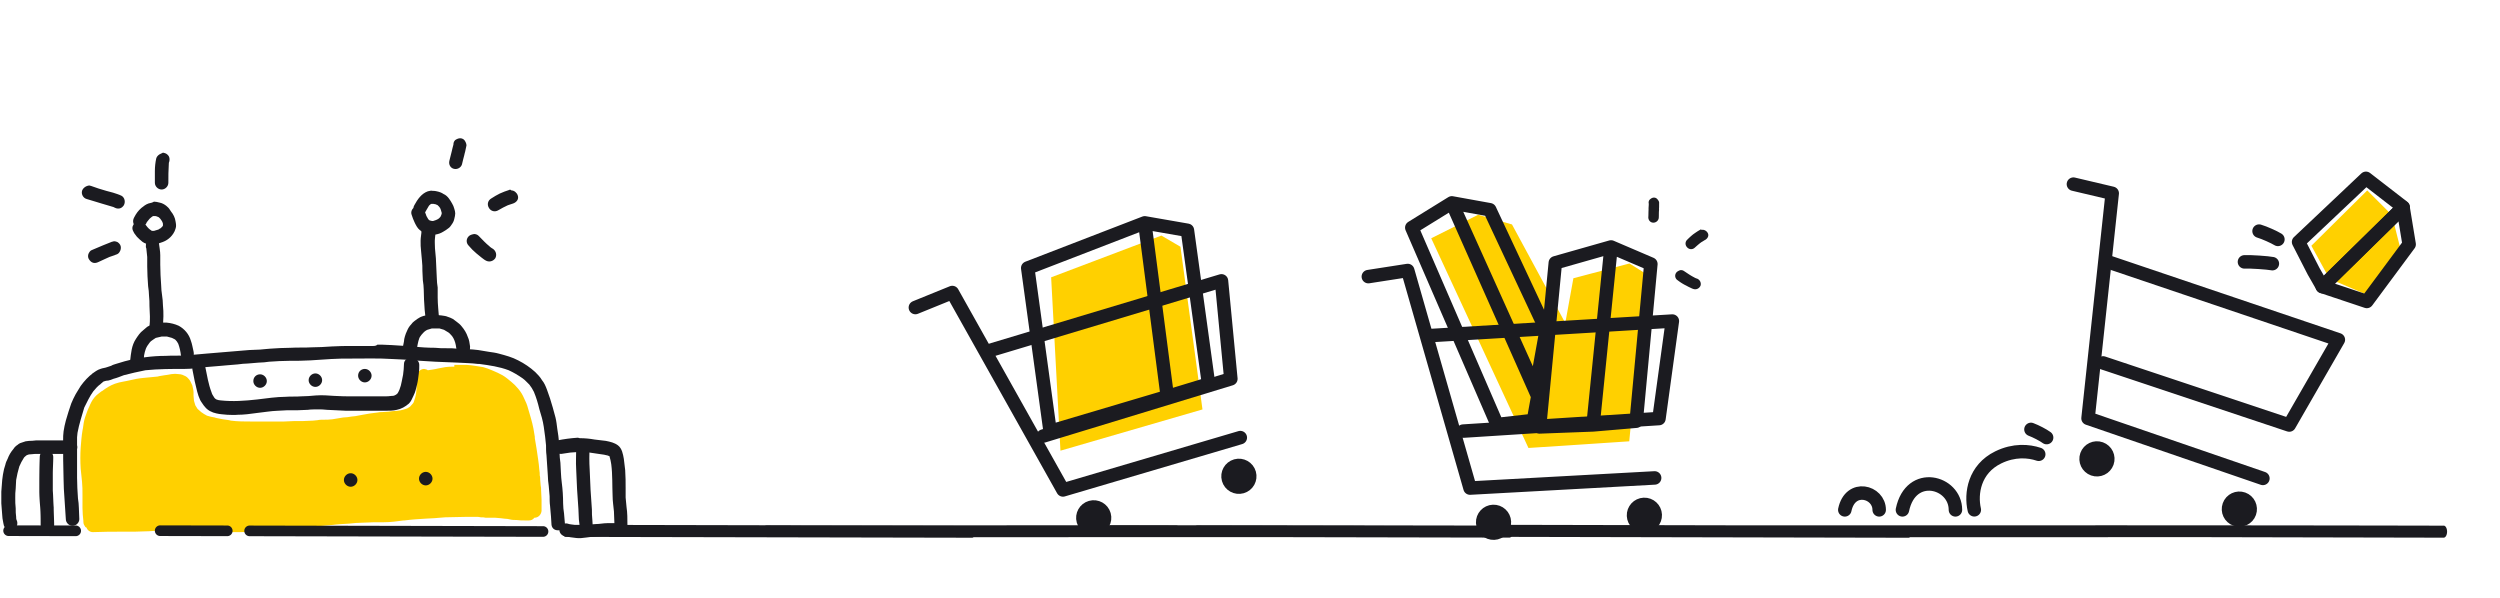
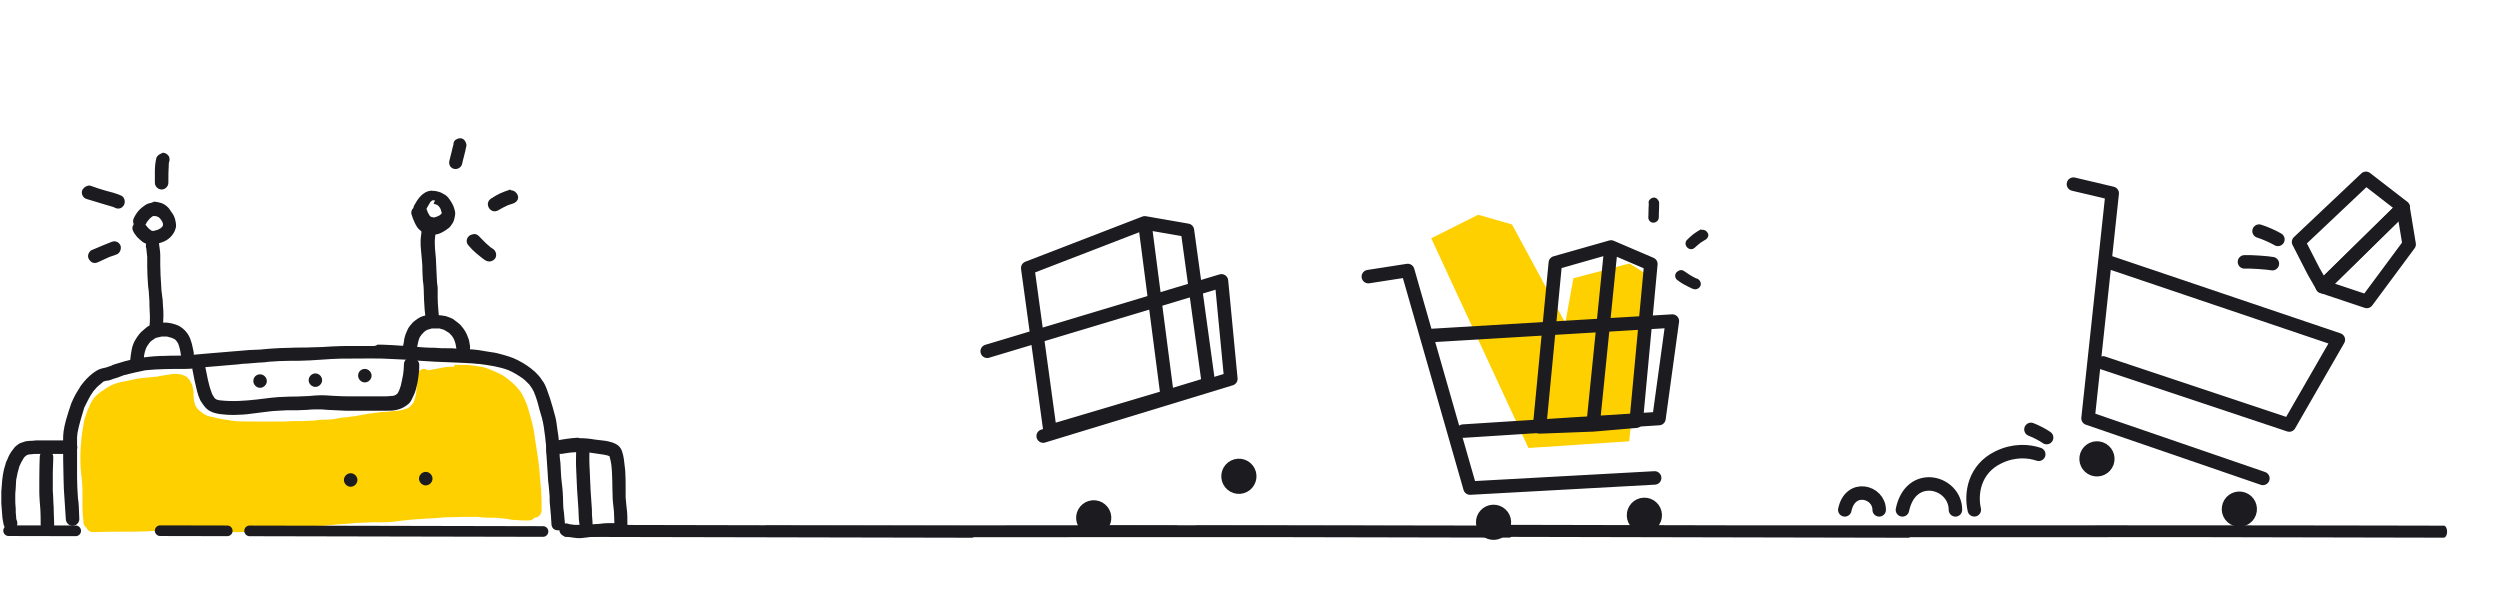
<svg xmlns="http://www.w3.org/2000/svg" fill="none" viewBox="0 0 556 133">
  <path d="M362.345 98.149l-22.42 1.48-21.622-46.636 10.44-5.23 7.522 2.153L348.12 71.84l1.802-9.959 12.461-3.283 3.553 2.226-3.591 37.325z" fill="#FFD000" />
  <path d="M358.299 54.925l-12.395 3.525-3.509 36.495 11.9-.45m4.004-39.57l-4.004 39.57m4.004-39.57l8.852 3.79-3.261 34.959-9.595.82" stroke="#1B1B20" stroke-width="3" stroke-linecap="round" stroke-linejoin="round" />
  <path d="M304.32 61.52l8.759-1.36 13.856 48.387 41.057-2.255" stroke="#1B1B20" stroke-width="3" stroke-linecap="round" stroke-linejoin="round" />
  <path d="M317.627 74.66l54.305-3.256-2.978 21.683-43.548 2.79" stroke="#1B1B20" stroke-width="3" stroke-linecap="round" stroke-linejoin="round" />
  <circle cx="332.164" cy="116.158" r="2.415" transform="rotate(-2.484 332.164 116.158)" fill="#1B1B20" stroke="#1B1B20" stroke-width="3" />
  <circle cx="365.71" cy="114.594" r="2.415" transform="rotate(-2.484 365.71 114.594)" fill="#1B1B20" stroke="#1B1B20" stroke-width="3" />
-   <path d="M313.984 50.63l18.974 43.782 8.076-.911.971-5.363-19.113-43.016-8.908 5.508zm17.334-3.983l-8.426-1.525 18.624 41.345 2.357-13.022-12.555-26.798z" stroke="#1B1B20" stroke-width="3" stroke-linecap="round" stroke-linejoin="round" />
  <path d="M372.764 60.692a1.16 1.16 0 00.352 1.641 10.85 10.85 0 001.614 1.044c.363.168.648.352 1.011.52.268.106.552.29.899.38.614.195 1.284-.113 1.557-.744.196-.614-.112-1.284-.742-1.557-.347-.09-.631-.274-.899-.38.094.061.189.123.268.106-.821-.396-1.597-.966-2.357-1.457a1.146 1.146 0 00-.849-.145c-.374.162-.67.307-.854.592zm5.309-9.56c-.513.274-1.01.626-1.507.977-.419.335-.899.765-1.301 1.179-.48.43-.564 1.183-.039 1.725.43.48 1.184.564 1.725.039.481-.43.961-.86 1.458-1.212.295-.145.575-.369.871-.514.575-.368.848-1 .48-1.574-.257-.436-.81-.726-1.279-.626-.19-.122-.346-.089-.408.006zm-11.24-6.665c-.184.284-.212.536-.145.848.005.408-.067.832-.045 1.318-.039.58-.016 1.067-.055 1.647-.023.66.424 1.217 1.083 1.24.659.022 1.2-.503 1.239-1.084.039-.58 0-1.144.056-1.647.028-.251-.022-.486.022-.659-.005-.407.006-.737 0-1.144-.067-.313-.29-.592-.497-.793-.207-.201-.553-.29-.865-.223-.313.067-.592.29-.793.497z" fill="#1B1B20" />
-   <path d="M267.432 91.058l-31.587 9.175-2.071-38.558 24.52-9.284 4.239 2.487 4.899 36.18z" fill="#FFD000" />
  <path d="M254.595 49.563l-26.028 10.045 4.979 36.325 26.066-7.74m-5.017-38.63l5.017 38.63m-5.017-38.63l9.486 1.653 4.702 34.179-9.171 2.798" stroke="#1B1B20" stroke-width="3" stroke-linecap="round" stroke-linejoin="round" />
-   <path d="M203.58 68.396l8.211-3.338 24.613 43.903 39.438-11.638" stroke="#1B1B20" stroke-width="3" stroke-linecap="round" stroke-linejoin="round" />
  <path d="M219.552 78.122l52.101-15.659 2.088 21.788-41.739 12.73" stroke="#1B1B20" stroke-width="3" stroke-linecap="round" stroke-linejoin="round" />
  <circle cx="243.243" cy="115.165" r="2.415" transform="rotate(-15.78 243.243 115.165)" fill="#1B1B20" stroke="#1B1B20" stroke-width="3" />
  <circle cx="275.53" cy="105.927" r="2.415" transform="rotate(-15.78 275.53 105.927)" fill="#1B1B20" stroke="#1B1B20" stroke-width="3" />
  <path d="M101.042 81.547h-.2c-.6 0-1.2 0-1.8.1-.5.1-1.1.2-1.6.3-.8.2-1.7.3-2.3.4-.1-.1-.3-.2-.4-.2-.1 0-.3-.1-.4-.1-.7 0-1.3.5-1.5 1.1 0 .1-.1.3-.1.4v.3c-.1.6-.1 1.3-.1 1.9 0 .5 0 1.1-.1 1.7-.1.7-.3 1.3-.5 1.9-.1.3-.3.5-.5.7-.2.2-.3.4-.5.5-.2.1-.3.2-.5.3-.6.2-1.2.4-2.1.5-.4 0-.8.1-1.2.1l-.8.1c-.4 0-.9.1-1.4.1-.4 0-.7 0-1.1.1-1.1.1-2.2.3-3.3.5-.5.1-1.1.2-1.6.3l-.9.1c-.6.1-1.2.2-1.8.2-.4.1-.8.1-1.2.2-.4.1-.8.1-1.2.2-.7.1-1.4.1-2 .1-.4 0-.9 0-1.3.1l-1 .1c-.8 0-1.5.1-2.3.1h-1.9c-.8 0-1.6.1-2.3.1h-7.2c-1.5 0-3.1 0-4.6-.2l-.4-.1c-.5-.1-.9-.1-1.4-.2l-1.5-.3-.3-.1c-.6-.1-1.1-.2-1.7-.4-.4-.2-.9-.5-1.3-.8-.3-.3-.6-.5-.8-.7-.2-.3-.3-.5-.5-.8-.1-.3-.2-.7-.3-1 0-.4-.1-.7-.1-1.1v-.7c0-.5-.1-.9-.2-1.3 0-.2-.1-.4-.2-.6-.2-.5-.4-.9-.8-1.3-.3-.4-.8-.6-1.3-.8-.1 0-.3-.1-.4-.1-.3 0-.7-.1-1.1-.1h-.2c-.5 0-1 .1-1.5.2-.2 0-.4.1-.7.1-.4.1-.8.1-1.2.2l-.4.1c-1 .1-2 .2-3.1.3-1.1.1-2.2.3-3.4.6-.3.1-.6.1-1 .2-.7.1-1.4.3-2 .5-1.1.4-2 1-2.8 1.6l-.2.1c-.5.4-1.1.8-1.5 1.3-.6.7-.9 1.4-1.2 2.1-.4.8-.6 1.5-.9 2.3-.3.9-.4 1.7-.5 2.5l-.1.5c-.2 1.2-.3 2.5-.4 3.8-.1 1.5-.1 3.1 0 4.7.1 1 .2 2 .3 2.9.1 1 .1 1.9.1 2.9v2.9c0 1 .1 2 .2 2.9v.2c0 .5.2.8.4 1.1.1.1.2.2.3.2.2.6.8 1 1.4 1 2.3-.1 4.6-.1 6.9-.1h2.4c1.1 0 2.1-.1 3.2-.1.5 0 1.1-.1 1.6-.1 1.5-.1 3.1-.1 4.6-.1h4.7c1.2 0 2.3.1 3.5.2l1.1.1c.7.1 1.5.1 2.3.1h2.3c.8 0 1.6 0 2.5-.1.6 0 1.2-.1 1.8-.1h.5l.8-.1c1.3-.1 2.5-.2 3.8-.3 1.5-.2 3-.3 4.5-.4 1.5-.1 3.1-.3 4.6-.4.4 0 .7-.1 1.1-.1.4 0 .7-.1 1.1-.1.3 0 .6-.1.9-.1.4 0 .8-.1 1.3-.1s1.1-.1 1.6-.1c.9-.1 1.9-.2 2.9-.2 1.5-.1 3-.1 4.7-.1 1.5 0 3-.2 4.4-.4h.2c1.5-.2 3.1-.3 4.7-.4.6 0 1.3-.1 1.9-.1.8-.1 1.7-.1 2.5-.2 1.6 0 3.2-.1 4.8-.1h2c.4 0 .7 0 1.1.1.4 0 .7 0 1.1.1h2.1c.4 0 .8.1 1.2.1l.8.1c.5 0 1 .1 1.4.2.4.1.9.1 1.3.1.7.1 1.3.1 2 .1h.8c.5 0 .9-.2 1.2-.6.9 0 1.5-.7 1.6-1.5v-2.5c0-.7-.1-1.4-.1-2.1 0-.4 0-.7-.1-1.1 0-.4-.1-.8-.1-1.2 0-.3 0-.7-.1-1 0-.4 0-.8-.1-1.3-.1-1.5-.4-3.1-.6-4.6-.1-.8-.3-1.6-.4-2.4v-.3l-.3-1.8c-.3-1.6-.8-3.1-1.2-4.5-.2-.8-.5-1.5-.9-2.3-.3-.7-.7-1.4-1.3-2.1-.5-.6-1-1.1-1.5-1.5-.6-.5-1.3-1.1-2-1.5-.7-.4-1.4-.7-2.1-1-.9-.4-1.5-.6-2.2-.8-.6-.1-1.2-.2-1.9-.3l-.7-.1c-.4 0-.7-.1-1.1-.1h-2.7v.4z" fill="#FFD000" />
  <path d="M82.842 76.948h-4.5c-1.5 0-3 0-4.5.1s-3.1.2-4.6.2c-1.5.1-3.1 0-4.6.1-1.5 0-3.1.1-4.6.2-.8.1-1.5.1-2.2.2-.8 0-1.6.1-2.4.1-.8.1-1.6.1-2.4.2-.8.1-1.6.1-2.4.2-.8.1-1.6.1-2.4.2-.8.1-1.6.1-2.4.2-1.5.1-3 .3-4.5.4-1.5.1-3 0-4.5.1-1.5 0-3 .1-4.5.3-1.6.2-3.1.5-4.6.9-.7.2-1.3.4-2 .6-.3.1-.7.2-1 .4l-.9.3c-.5.2-1 .2-1.5.4-.7.2-1.3.7-1.9 1.1.1-.1.2-.2.3-.2-1.1.8-2 1.8-2.8 2.9-.4.6-.7 1.2-1.1 1.8-.4.7-.7 1.4-1 2.1l-.6 1.8c-.2.7-.4 1.3-.6 2-.2.8-.4 1.6-.5 2.4-.1.7-.1 1.3-.1 2 0 2.899 0 5.799.1 8.699 0 1.4.1 2.8.2 4.2.1 1.5.2 3.1.3 4.6 0 .8.7 1.5 1.5 1.5s1.5-.7 1.5-1.5-.1-1.7-.1-2.5c0-.7-.1-1.4-.2-2.1-.1-1.5-.2-3.1-.2-4.6v-9c0-.3.1-.7.1-1 .2-1 .4-1.9.7-2.9.3-.9.5-1.8.8-2.7.6-1.2 1.2-2.5 2-3.6.5-.6 1-1.2 1.6-1.6-.1.1-.2.2-.3.2.2-.1.3-.2.5-.4.2-.1.3-.3.5-.4.3-.1.6-.2 1-.2.4-.1.8-.2 1.2-.4.8-.2 1.5-.5 2.3-.8 1.6-.4 3.2-.8 4.8-1.1 2.9-.3 5.9-.3 8.8-.3 1.5 0 3-.2 4.6-.4.8-.1 1.6-.1 2.4-.2.8-.1 1.6-.1 2.3-.2.8-.1 1.6-.1 2.4-.2.8-.1 1.6-.2 2.3-.2.8-.1 1.6-.1 2.4-.2.8 0 1.6-.1 2.3-.2 1.5-.1 3-.2 4.5-.2 1.6 0 3.1 0 4.7-.1 1.5-.1 3.1-.2 4.6-.3 1.5-.1 2.9-.1 4.4-.1 3.1 0 6.1-.1 9.2.1 1.6.1 3.1.1 4.7.3 1.6.1 3.2.2 4.9.3 1.7.1 3.2.1 4.9.2 1.5.1 3.1.1 4.6.3h.3c2.2.3 4.4.6 6.5 1.4 1.1.5 2.1 1.1 3.1 1.8.3.2.6.5.8.7l.7.7c.4.5.7 1 1 1.6.5 1.2.9 2.5 1.2 3.8.4 1.3.8 2.6 1 4 .1.7.2 1.4.3 2.2.1.6.1 1.3.2 1.9 0 .7 0 1.5.1 2.2l.3 4.5c0 .8.1 1.5.2 2.3.1.8.1 1.5.2 2.3 0 .7 0 1.5.1 2.2.1.8.1 1.5.2 2.3 0 .5.1 1 .1 1.6 0 .4.1.8.4 1.1.3.3.7.4 1.1.4.8 0 1.6-.7 1.5-1.5-.1-.8-.1-1.5-.2-2.3-.1-.7-.2-1.4-.2-2.2 0-1.5-.1-3.1-.3-4.6-.2-1.5-.2-2.9-.3-4.4-.1-.8-.2-1.5-.2-2.3 0-.7-.1-1.5-.1-2.2-.1-1-.2-2-.4-3.1-.1-.8-.2-1.7-.4-2.5-.2-.7-.4-1.5-.6-2.2-.4-1.4-.8-2.7-1.3-4-.3-.8-.6-1.5-1.1-2.1-.4-.7-1-1.3-1.5-1.8-1.1-1-2.4-1.9-3.8-2.6-1.3-.7-2.8-1.1-4.3-1.5-.7-.2-1.5-.3-2.2-.4-.8-.1-1.6-.3-2.4-.4-1.5-.2-3.1-.2-4.6-.3-.8-.1-1.6-.1-2.5-.1-.8 0-1.7 0-2.5-.1-1.6 0-3.2-.1-4.9-.3-1.6-.1-3.1-.2-4.7-.3-.8 0-1.6-.1-2.3-.1h-.9c-.3.3-.7.3-1.1.3zm-60.1 8.1c-.1 0-.1.1-.2.1.1 0 .2 0 .2-.1zm95 .8c0 .1.1.1.1.2 0-.1-.1-.2-.1-.2z" fill="#1B1B20" />
  <path d="M34.542 71.948l-.9.3c-.4.2-.8.3-1.1.6-.2.2-.5.4-.7.6-.7.5-1.2 1.3-1.6 1.9-1 1.5-1.1 3.2-1.3 4.9v.4c-.1.8.7 1.5 1.5 1.5.4 0 .8-.2 1.1-.4.3-.3.4-.7.4-1.1 0-.5.1-1.1.1-1.6.1-.5.2-1 .4-1.5s.5-.9.8-1.3c.2-.3.5-.5.8-.7.2-.1.4-.3.6-.4.4-.1.8-.2 1.3-.3h1.2c.4.1.7.2 1.1.3l.6.3c.2.1.3.3.5.5.1.2.2.3.3.5.3.8.5 1.7.6 2.6.2.8 1.1 1.2 1.8 1 .4-.1.7-.4.9-.7.2-.4.2-.7.1-1.2-.2-.8-.3-1.6-.6-2.4-.4-1.4-1.4-2.6-2.7-3.3-.9-.4-1.7-.6-2.7-.7h-.6c-.7-.1-1.3 0-1.9.2zm1.1 2.8h-.1.1zm59.6-4.7c-.3.1-.7.1-1 .2-.3.1-.6.2-.8.3-.4.2-.8.5-1.2.8-.3.2-.6.5-.8.8-.4.4-.7.9-.9 1.4-.2.4-.4.9-.5 1.3-.1.4-.2.7-.2 1.1-.1.3-.1.7-.2 1-.1.4-.1.8.2 1.2.2.3.5.6.9.7.4.1.8.1 1.2-.1.3-.2.6-.5.7-.9.2-.9.3-1.8.6-2.6.1-.3.3-.5.5-.8.3-.3.5-.6.8-.8.1-.1.3-.2.5-.3.3-.1.7-.2 1-.3h1.7c.4.1.7.2 1 .3.3.2.7.4 1 .6.3.2.5.5.8.8.2.3.4.6.5.9.3.7.4 1.5.5 2.2.1.4.4.7.7.9.3.2.8.3 1.2.2.4-.1.7-.4.9-.7.2-.4.2-.7.2-1.2-.1-.7-.2-1.5-.5-2.1-.3-.9-.8-1.7-1.4-2.4-.3-.4-.7-.7-1.1-1-.3-.2-.5-.4-.8-.6-.4-.2-.8-.4-1.2-.5-.4-.2-.9-.2-1.4-.3-.4 0-.8-.1-1.2-.1-.8-.2-1.2-.1-1.7 0z" fill="#1B1B20" />
  <path d="M93.742 51.248c0 .8-.2 1.5-.2 2.3 0 .8 0 1.5.1 2.2.1.7.1 1.5.2 2.2.1.8.1 1.5.1 2.3 0 .7.1 1.4.1 2.1.1.7.2 1.4.2 2.1 0 1.5.1 2.9.2 4.4.1.6.1 1.3.2 1.9 0 .4.1.8.4 1.1.3.3.7.4 1.1.4.4 0 .8-.2 1.1-.4.3-.3.5-.7.4-1.1-.1-1.5-.3-3-.3-4.6v-2.2c-.1-.7-.2-1.4-.2-2.2-.1-1.4-.1-2.9-.2-4.3-.1-.7-.1-1.5-.2-2.2 0-.8-.1-1.5 0-2.3.1-.6.1-1.2.2-1.8 0-.8-.7-1.5-1.5-1.5-1 .1-1.7.8-1.7 1.6z" fill="#1B1B20" />
-   <path d="M95.142 42.548c-1.4.5-2.3 1.8-3 3.1-.1.2-.2.4-.2.6-.4.4-.6.9-.4 1.5.2.6.4 1.2.7 1.8.3.6.6 1.2 1.1 1.6.5.4 1 .7 1.6.9.6.2 1.3.2 2 .1.6-.1 1.1-.3 1.6-.6.4-.2.8-.5 1.2-.8.3-.2.5-.5.7-.8.3-.4.5-.8.6-1.3.1-.4.2-.8.2-1.2 0-.3-.1-.7-.2-1-.1-.4-.3-.9-.5-1.2-.2-.4-.5-.8-.7-1.1-.3-.4-.7-.8-1.2-1-.4-.3-1-.5-1.5-.6-.3-.1-.6-.1-.9-.1-.3-.1-.7 0-1.1.1zm1.3 2.8c.2 0 .3.1.5.1.1.1.3.1.4.2l.3.3c.2.2.3.4.4.7.1.2.1.5.2.7v.1c0 .1-.1.3-.1.4-.1.1-.1.3-.2.4l-.3.3c-.2.2-.5.3-.7.4-.2.1-.4.1-.6.2h-.3c-.1 0-.2-.1-.4-.1-.1 0-.1-.1-.2-.1l-.2-.2c-.1-.2-.3-.5-.4-.7-.1-.3-.2-.6-.3-.8 0-.1.1-.1.1-.2.2-.4.5-.8.7-1.2.1-.2.3-.3.4-.4.1-.1.1-.1.2-.1h.5zm-62.9 7.6c-.4.1-.7.4-.9.7-.2.4-.2.7-.2 1.2 0 .1 0 .2.1.4.1.6.1 1.3.2 1.9v2.1c0 1.5.1 2.9.2 4.4.1.7.2 1.4.2 2.1.1.8.1 1.6.1 2.3 0 .8.1 1.6.1 2.3 0 .8 0 1.6-.1 2.3 0 .8.7 1.5 1.5 1.5s1.5-.7 1.5-1.5.1-1.6.1-2.3c0-.8 0-1.6-.1-2.4 0-.8-.1-1.6-.2-2.3-.1-.7-.2-1.5-.2-2.2-.1-1.5-.2-3-.2-4.6v-2.1c0-.9-.2-1.8-.3-2.7-.1-.4-.4-.7-.7-.9-.2-.1-.5-.2-.8-.2h-.3z" fill="#1B1B20" />
+   <path d="M95.142 42.548c-1.4.5-2.3 1.8-3 3.1-.1.2-.2.4-.2.6-.4.4-.6.9-.4 1.5.2.6.4 1.2.7 1.8.3.6.6 1.2 1.1 1.6.5.4 1 .7 1.6.9.6.2 1.3.2 2 .1.6-.1 1.1-.3 1.6-.6.4-.2.8-.5 1.2-.8.3-.2.5-.5.7-.8.3-.4.5-.8.6-1.3.1-.4.2-.8.2-1.2 0-.3-.1-.7-.2-1-.1-.4-.3-.9-.5-1.2-.2-.4-.5-.8-.7-1.1-.3-.4-.7-.8-1.2-1-.4-.3-1-.5-1.5-.6-.3-.1-.6-.1-.9-.1-.3-.1-.7 0-1.1.1zm1.3 2.8c.2 0 .3.1.5.1.1.1.3.1.4.2l.3.3c.2.2.3.4.4.7.1.2.1.5.2.7v.1l-.3.3c-.2.2-.5.3-.7.4-.2.1-.4.1-.6.2h-.3c-.1 0-.2-.1-.4-.1-.1 0-.1-.1-.2-.1l-.2-.2c-.1-.2-.3-.5-.4-.7-.1-.3-.2-.6-.3-.8 0-.1.1-.1.1-.2.2-.4.5-.8.7-1.2.1-.2.3-.3.4-.4.1-.1.1-.1.2-.1h.5zm-62.9 7.6c-.4.1-.7.4-.9.7-.2.4-.2.7-.2 1.2 0 .1 0 .2.1.4.1.6.1 1.3.2 1.9v2.1c0 1.5.1 2.9.2 4.4.1.7.2 1.4.2 2.1.1.8.1 1.6.1 2.3 0 .8.1 1.6.1 2.3 0 .8 0 1.6-.1 2.3 0 .8.7 1.5 1.5 1.5s1.5-.7 1.5-1.5.1-1.6.1-2.3c0-.8 0-1.6-.1-2.4 0-.8-.1-1.6-.2-2.3-.1-.7-.2-1.5-.2-2.2-.1-1.5-.2-3-.2-4.6v-2.1c0-.9-.2-1.8-.3-2.7-.1-.4-.4-.7-.7-.9-.2-.1-.5-.2-.8-.2h-.3z" fill="#1B1B20" />
  <path d="M33.042 45.248c-.6.2-1.1.6-1.6 1-.7.6-1.2 1.3-1.6 2.1-.2.4-.3.7-.2 1.2 0 .1.1.2.1.3-.2.3-.3.6-.3.9 0 .4.2.7.4 1.1.2.3.4.5.6.8.4.4.8.8 1.2 1.1.5.4 1.2.6 1.8.6.6.1 1.2 0 1.8-.2.6-.2 1.3-.4 1.9-.8.6-.4 1-.8 1.4-1.4.2-.3.4-.7.5-1.1.2-.5.1-1.1 0-1.6-.1-.8-.5-1.6-1-2.2-.1-.2-.3-.4-.4-.6-.2-.3-.5-.5-.7-.7-.4-.3-.9-.6-1.5-.7-.4-.1-.8-.2-1.2-.2-.3.2-.7.3-1.2.4zm1.5 2.8c.1 0 .3.1.4.1.1.1.3.1.4.2l.3.3c.2.3.4.5.5.8.1.2.1.3.1.5v.2c0 .1-.1.2-.2.3l-.3.3c-.2.1-.4.2-.5.3-.3.1-.6.2-1 .3h-.4c-.1 0-.1 0-.2-.1s-.2-.1-.3-.2c-.4-.3-.7-.7-1-1.1 0 0 0-.1.1-.1.1-.3.3-.6.5-.8.2-.3.5-.6.8-.8.1-.1.2-.1.3-.2h.5zm1.7 1.7c0 .1 0 .1 0 0 0 .1 0 .1 0 0zm-11.3 4c-.7.3-1.3.5-2 .8-.9.4-1.7.7-2.6 1.1-.3.1-.6.6-.7.9-.1.4-.1.8.2 1.2.2.3.5.6.9.7.4.1.8 0 1.2-.2.4-.2.9-.4 1.3-.6.4-.2.7-.3 1.1-.5.5-.2 1-.3 1.4-.5.4-.1.7-.3.9-.7.2-.3.3-.8.2-1.2-.1-.4-.4-.7-.7-.9-.2-.1-.5-.2-.8-.2-.2.1-.3.1-.4.1zm-1.8 3.9c-.1 0-.1.1-.2.1 0 0 .1 0 .2-.1zm-4.9-15.2c-.2.8.3 1.6 1 1.8 1.1.3 2.2.7 3.3 1 .9.3 1.8.5 2.7.8.1 0 .1.1.2.1.4.2.7.3 1.2.2.4-.1.7-.4.9-.7.4-.7.2-1.7-.5-2.1-.6-.3-1.3-.5-1.9-.7-.5-.1-1-.3-1.5-.4-1.1-.3-2.3-.7-3.4-1.1-.1 0-.3-.1-.4-.1-.8.1-1.4.6-1.6 1.2zm17.2-8.1c-.3.2-.6.5-.7.9-.2.9-.3 1.9-.3 2.8v2.6c0 .8.7 1.5 1.5 1.5s1.5-.7 1.5-1.5c0-1.4 0-2.8.1-4.2 0-.2 0-.3.1-.5.1-.4.1-.8-.1-1.2-.2-.3-.5-.6-.9-.7-.1 0-.3-.1-.4-.1-.3.2-.5.2-.8.4zm68.8 18.199c-.6.6-.6 1.5 0 2.1.5.6 1.1 1.2 1.7 1.7.4.3.7.6 1.1.9.3.2.6.5 1 .7.7.4 1.6.2 2.1-.5.4-.7.2-1.6-.5-2.1-.4-.2-.7-.5-1-.7.1.1.2.2.3.2-.9-.7-1.7-1.6-2.5-2.4-.3-.3-.7-.4-1-.4-.5.1-.9.2-1.2.5zm9-10.3c-.7.2-1.4.5-2.1.8-.6.3-1.3.7-1.9 1.1-.7.4-1 1.3-.5 2.1.4.7 1.3 1 2.1.5.7-.4 1.4-.8 2.1-1.1.4-.1.8-.3 1.2-.4.8-.3 1.3-1 1-1.8-.2-.6-.8-1.1-1.4-1.1-.2-.2-.4-.2-.5-.1zm-12-11.099c-.3.3-.4.6-.4 1-.1.5-.3 1-.4 1.6-.2.7-.3 1.3-.5 2-.2.8.2 1.6 1 1.8.8.2 1.6-.3 1.8-1 .2-.7.3-1.4.5-2 .1-.3.1-.6.2-.8.1-.5.2-.9.3-1.4 0-.4-.2-.8-.4-1.1-.2-.3-.6-.5-1-.5s-.8.2-1.1.4zm-11.4 49.799c0 .8-.1 1.6-.2 2.4l-.3 1.5c-.1.3-.1.6-.2.9l-.3.9c-.1.3-.3.6-.4.8l-.2.2c-.1.1-.3.2-.5.3-.2.1-.4.1-.6.1-.6.1-1.2.1-1.8.1h-6.8c-1.4 0-2.8 0-4.2-.1-1.4-.1-2.7-.2-4.1-.1-1.1.1-2.2.2-3.3.2-1.1.1-2.3 0-3.4.1-1 0-2.1.1-3.1.2-1.1.1-2.2.3-3.3.4-2.7.3-5.4.5-8.1.2-.3 0-.6-.1-.9-.2-.1-.1-.2-.1-.3-.2-.1-.1-.2-.2-.3-.4-.2-.3-.4-.6-.5-1-.7-1.8-1-3.8-1.4-5.7-.2-.8-1.1-1.3-1.8-1-.4.1-.7.4-.9.7-.2.4-.2.8-.1 1.2.3 1.6.6 3.1 1 4.6.1.3.2.6.3 1 .2.4.3.9.6 1.3s.5.8.8 1.1c.6.8 1.6 1.3 2.6 1.5.8.2 1.6.2 2.4.3.8 0 1.5.1 2.3 0 1.4 0 2.9-.2 4.3-.4l2.4-.3c1.4-.2 2.8-.2 4.2-.3h2.3c.8 0 1.6-.1 2.4-.1.7-.1 1.5-.1 2.2-.1.7 0 1.4 0 2.1.1 1.4.1 2.8.1 4.2.2h8.9c.8 0 1.6 0 2.4-.2 1-.2 1.9-.7 2.7-1.4.5-.5.7-1.1 1-1.7.2-.4.4-.9.5-1.3l.3-1.2c.2-.8.3-1.7.4-2.5.1-.6.1-1.3.1-1.9 0-.8-.7-1.5-1.5-1.5-1.2-.2-1.9.5-1.9 1.3z" fill="#1B1B20" />
  <path d="M56.342 84.748c0 .8.7 1.5 1.5 1.5s1.5-.7 1.5-1.5-.7-1.5-1.5-1.5-1.5.6-1.5 1.5zm12.3-.201c0 .8.7 1.5 1.5 1.5s1.5-.7 1.5-1.5-.7-1.5-1.5-1.5-1.5.7-1.5 1.5zm11-1c0 .8.7 1.5 1.5 1.5s1.5-.7 1.5-1.5-.7-1.5-1.5-1.5-1.5.6-1.5 1.5zm48.8 13.801c-1.5.1-3 .3-4.5.6-.4.1-.7.4-.9.7-.2.3-.3.8-.1 1.2.1.4.4.7.7.9.4.2.7.2 1.2.2.7-.1 1.3-.2 2-.3 1.2-.1 2.4-.2 3.6-.1.9.1 1.8.3 2.7.4.8.1 1.6.2 2.4.5.2.6.3 1.2.4 1.8.3 2.3.2 4.7.3 7 0 1.2.2 2.4.3 3.5 0 .9.1 1.7.1 2.6h-1.6c-.8 0-1.7.2-2.5.2-.8.1-1.5.1-2.3.2-.8.1-1.7.1-2.5 0-.5-.1-1-.1-1.5-.3-.8-.2-1.6.3-1.8 1-.2.8.3 1.6 1.1 1.8.9.2 1.8.3 2.6.4.7.1 1.5 0 2.2-.1 1.4-.2 2.9-.3 4.4-.4.7-.1 1.4 0 2.1-.1.4 0 .9-.1 1.3-.2.2-.1.4-.1.5-.2.3-.2.4-.3.6-.6.3-.3.3-.8.3-1.2 0-1.4 0-2.8-.2-4.1-.1-.7-.1-1.4-.2-2.1v-2c0-1.4 0-2.7-.1-4.1-.1-.8-.2-1.7-.3-2.5-.2-1.1-.4-2.3-1.3-3-.8-.6-1.7-.8-2.7-1-.8-.1-1.7-.2-2.5-.3-1.1-.2-2.2-.3-3.3-.3-.3-.1-.4-.1-.5-.1zm3.8.4zm3 3.4c.1 0 .1 0 0 0 .1 0 .1 0 0 0zm0 0s0 .1 0 0c0 .1 0 0 0 0zm-.1 0s.1 0 .1.1c0 0-.1 0-.1-.1z" fill="#1B1B20" />
  <path d="M128.142 99.647c0 1.6-.1 3.1 0 4.7.1 1.5.1 3 .2 4.5s.2 2.9.3 4.4c0 .8.1 1.6.1 2.3.1.8.2 1.5.2 2.2 0 .4.1.8.4 1.1.3.3.7.4 1.1.4.4 0 .8-.2 1.1-.4.3-.3.5-.7.4-1.1-.1-.7-.2-1.4-.2-2.1-.1-.8-.1-1.6-.1-2.3-.1-1.5-.2-2.9-.3-4.4-.1-1.5-.1-3.1-.2-4.6-.1-1.6-.1-3.2 0-4.8 0-.8-.7-1.5-1.5-1.5-.8.1-1.5.8-1.5 1.6zM6.492 98.048c-.3 0-.5.1-.8.1-.4.1-.8.3-1.2.4-.2.1-.4.2-.6.4-.2.1-.4.3-.5.4-.1.1-.3.3-.4.5-.6.7-1 1.4-1.3 2.2-.2.4-.4.8-.5 1.3-.1.3-.2.7-.3 1-.2.8-.3 1.6-.4 2.4-.1.9-.1 1.7-.2 2.6v2.6c.1.9.1 1.7.2 2.6 0 .5.1 1 .2 1.5 0 .2.1.4.1.5 0 .2.1.4.2.6.2.4.5.6.9.7.4.1.8 0 1.2-.1.3-.2.6-.5.7-.9.1-.4.1-.8-.1-1.2-.1-.2-.1-.5-.1-.7-.1-.6-.1-1.2-.1-1.9-.1-.8-.1-1.5-.1-2.3 0-.7 0-1.4.1-2.1 0-.6.1-1.3.1-1.9l.3-1.5c.1-.5.3-1 .4-1.5.3-.7.6-1.3 1-1.9.1-.2.3-.3.5-.5.1-.1.3-.2.4-.2.2-.1.3-.1.5-.1.7-.1 1.3-.1 2-.1h7c.8 0 1.5-.7 1.5-1.5s-.7-1.5-1.5-1.5h-7.7c-.7.1-1.1.1-1.5.1z" fill="#1B1B20" />
  <path d="M8.842 101.647c-.1 2.5-.1 5-.1 7.5 0 1.2.1 2.5.2 3.7.1 1.3.1 2.7.1 4 0 .8.7 1.5 1.5 1.5s1.5-.7 1.5-1.5c0-1.3-.1-2.7-.1-4-.1-1.2-.1-2.5-.2-3.7v-3.7c0-1.3.1-2.6.1-3.8 0-.8-.7-1.5-1.5-1.5s-1.5.6-1.5 1.5zm67.645 5.101c0 .8.7 1.5 1.5 1.5s1.5-.7 1.5-1.5-.7-1.5-1.5-1.5-1.5.7-1.5 1.5zm16.7-.3c0 .8.7 1.5 1.5 1.5s1.5-.7 1.5-1.5-.7-1.5-1.5-1.5-1.5.7-1.5 1.5zm242.522 10.448c-28.543-.06-57.09-.085-85.64-.074l-70.964.011-53.285-.113c-.422-.001-.765.598-.766 1.339-.002.74.338 1.34.76 1.341l90.392.191c.422.001.765-.598.766-1.338.002-.74-.339-1.341-.76-1.342l-90.392-.191-.006 2.68c28.547.06 57.095.085 85.646.074 23.653-.009 47.306-.016 70.959-.02l53.285.113c.421.001.764-.598.766-1.338.001-.74-.339-1.341-.761-1.342v.009zm-280.185 2.355l65.239.138a1.183 1.183 0 10.005-2.367l-65.215-.138a1.184 1.184 0 10-.005 2.367h-.024zm-19.892-.042l8.459.018a1.183 1.183 0 10.005-2.367l-2.036-.004-.005 2.367 8.482.018a1.184 1.184 0 00.005-2.368l-8.459-.017a1.183 1.183 0 10-.005 2.367l2.036.004.005-2.367-8.458-.018a1.184 1.184 0 10-.005 2.367h-.024z" fill="#1B1B20" />
  <path d="M1.925 119.209l8.459.018a1.183 1.183 0 10.005-2.367l-2.036-.004-.005 2.367 8.482.018a1.184 1.184 0 00.005-2.368l-8.458-.017a1.183 1.183 0 10-.005 2.367l2.035.004.005-2.367-8.458-.018a1.184 1.184 0 10-.005 2.367h-.024zm168.619.042l63.191.138c.634.001 1.148-.527 1.149-1.181.002-.654-.511-1.185-1.144-1.186l-63.168-.138c-.633-.001-1.148.527-1.149 1.181-.001.654.511 1.185 1.144 1.186h-.023zm372.929-2.343c-28.426-.062-56.856-.088-85.29-.079l-70.674.007-53.067-.116c-.419-.001-.761.598-.762 1.338-.002.74.337 1.341.757 1.342l90.022.196c.42.001.761-.598.763-1.338.001-.74-.338-1.341-.757-1.342l-90.023-.196-.005 2.68c28.43.062 56.862.088 85.295.079 23.557-.008 47.113-.013 70.669-.016l53.067.116c.42.001.761-.598.763-1.338.001-.74-.338-1.341-.758-1.342v.009zm-277.141 2.343l63.191.138c.634.001 1.148-.527 1.149-1.181.002-.654-.511-1.185-1.144-1.186l-63.168-.138c-.633-.001-1.148.527-1.149 1.181-.001.654.511 1.185 1.144 1.186h-.023zm-19.268-.042l8.194.018c.633.001 1.147-.527 1.148-1.181.002-.654-.51-1.185-1.144-1.186l-1.971-.004-.005 2.367 8.216.018c.633.001 1.147-.528 1.149-1.181.001-.654-.511-1.185-1.144-1.187l-8.194-.017c-.633-.002-1.147.527-1.148 1.181-.002.653.51 1.184 1.144 1.186l1.971.004.005-2.367-8.193-.018c-.633-.001-1.147.527-1.149 1.181-.001.654.511 1.185 1.144 1.186h-.023z" fill="#1B1B20" />
  <path d="M461.13 40.953l8.626 2.037-5.374 50.044 38.887 13.362" stroke="#1B1B20" stroke-width="3" stroke-linecap="round" stroke-linejoin="round" />
  <path d="M468.513 58.135l51.538 17.421-10.921 18.969-41.396-13.806" stroke="#1B1B20" stroke-width="3" stroke-linecap="round" stroke-linejoin="round" />
  <circle cx="466.362" cy="102.052" r="2.415" transform="rotate(19.625 466.362 102.052)" fill="#1B1B20" stroke="#1B1B20" stroke-width="3" />
  <circle cx="498.031" cy="113.228" r="2.415" transform="rotate(19.625 498.031 113.228)" fill="#1B1B20" stroke="#1B1B20" stroke-width="3" />
-   <path d="M534.009 55.943l-6.577 10.059-9.359-4-4.024-7.35 12.424-12.306 5.493 5.499 2.043 8.098z" fill="#FFD000" />
  <path d="M526.189 39.663l-14.984 14.153 3.336 6.51 1.958 3.417 17.974-17.67-8.284-6.41z" stroke="#1B1B20" stroke-width="3" stroke-linecap="round" stroke-linejoin="round" />
  <path d="M535.792 54.343l-1.348-8.202-17.973 17.59 9.906 3.311 9.415-12.7z" stroke="#1B1B20" stroke-width="3" stroke-linecap="round" stroke-linejoin="round" />
  <path d="M499.167 58.242c1.249-.08 5.262.2 6.206.396m-2.959-7.239c1.201.35 3.369 1.335 4.19 1.842m-83.503 60.152c1.869-8.962 11.787-6.292 11.787 0m-24.605 0c1.213-5.815 7.648-4.082 7.648 0m33.753-17.892c1.17.442 2.704 1.248 3.484 1.816m-16.082 16.065c-.832-3.641 0-9.049 5.305-11.65 3.526-1.728 6.787-1.455 9.023-.701" stroke="#1B1B20" stroke-width="3" stroke-linecap="round" />
</svg>